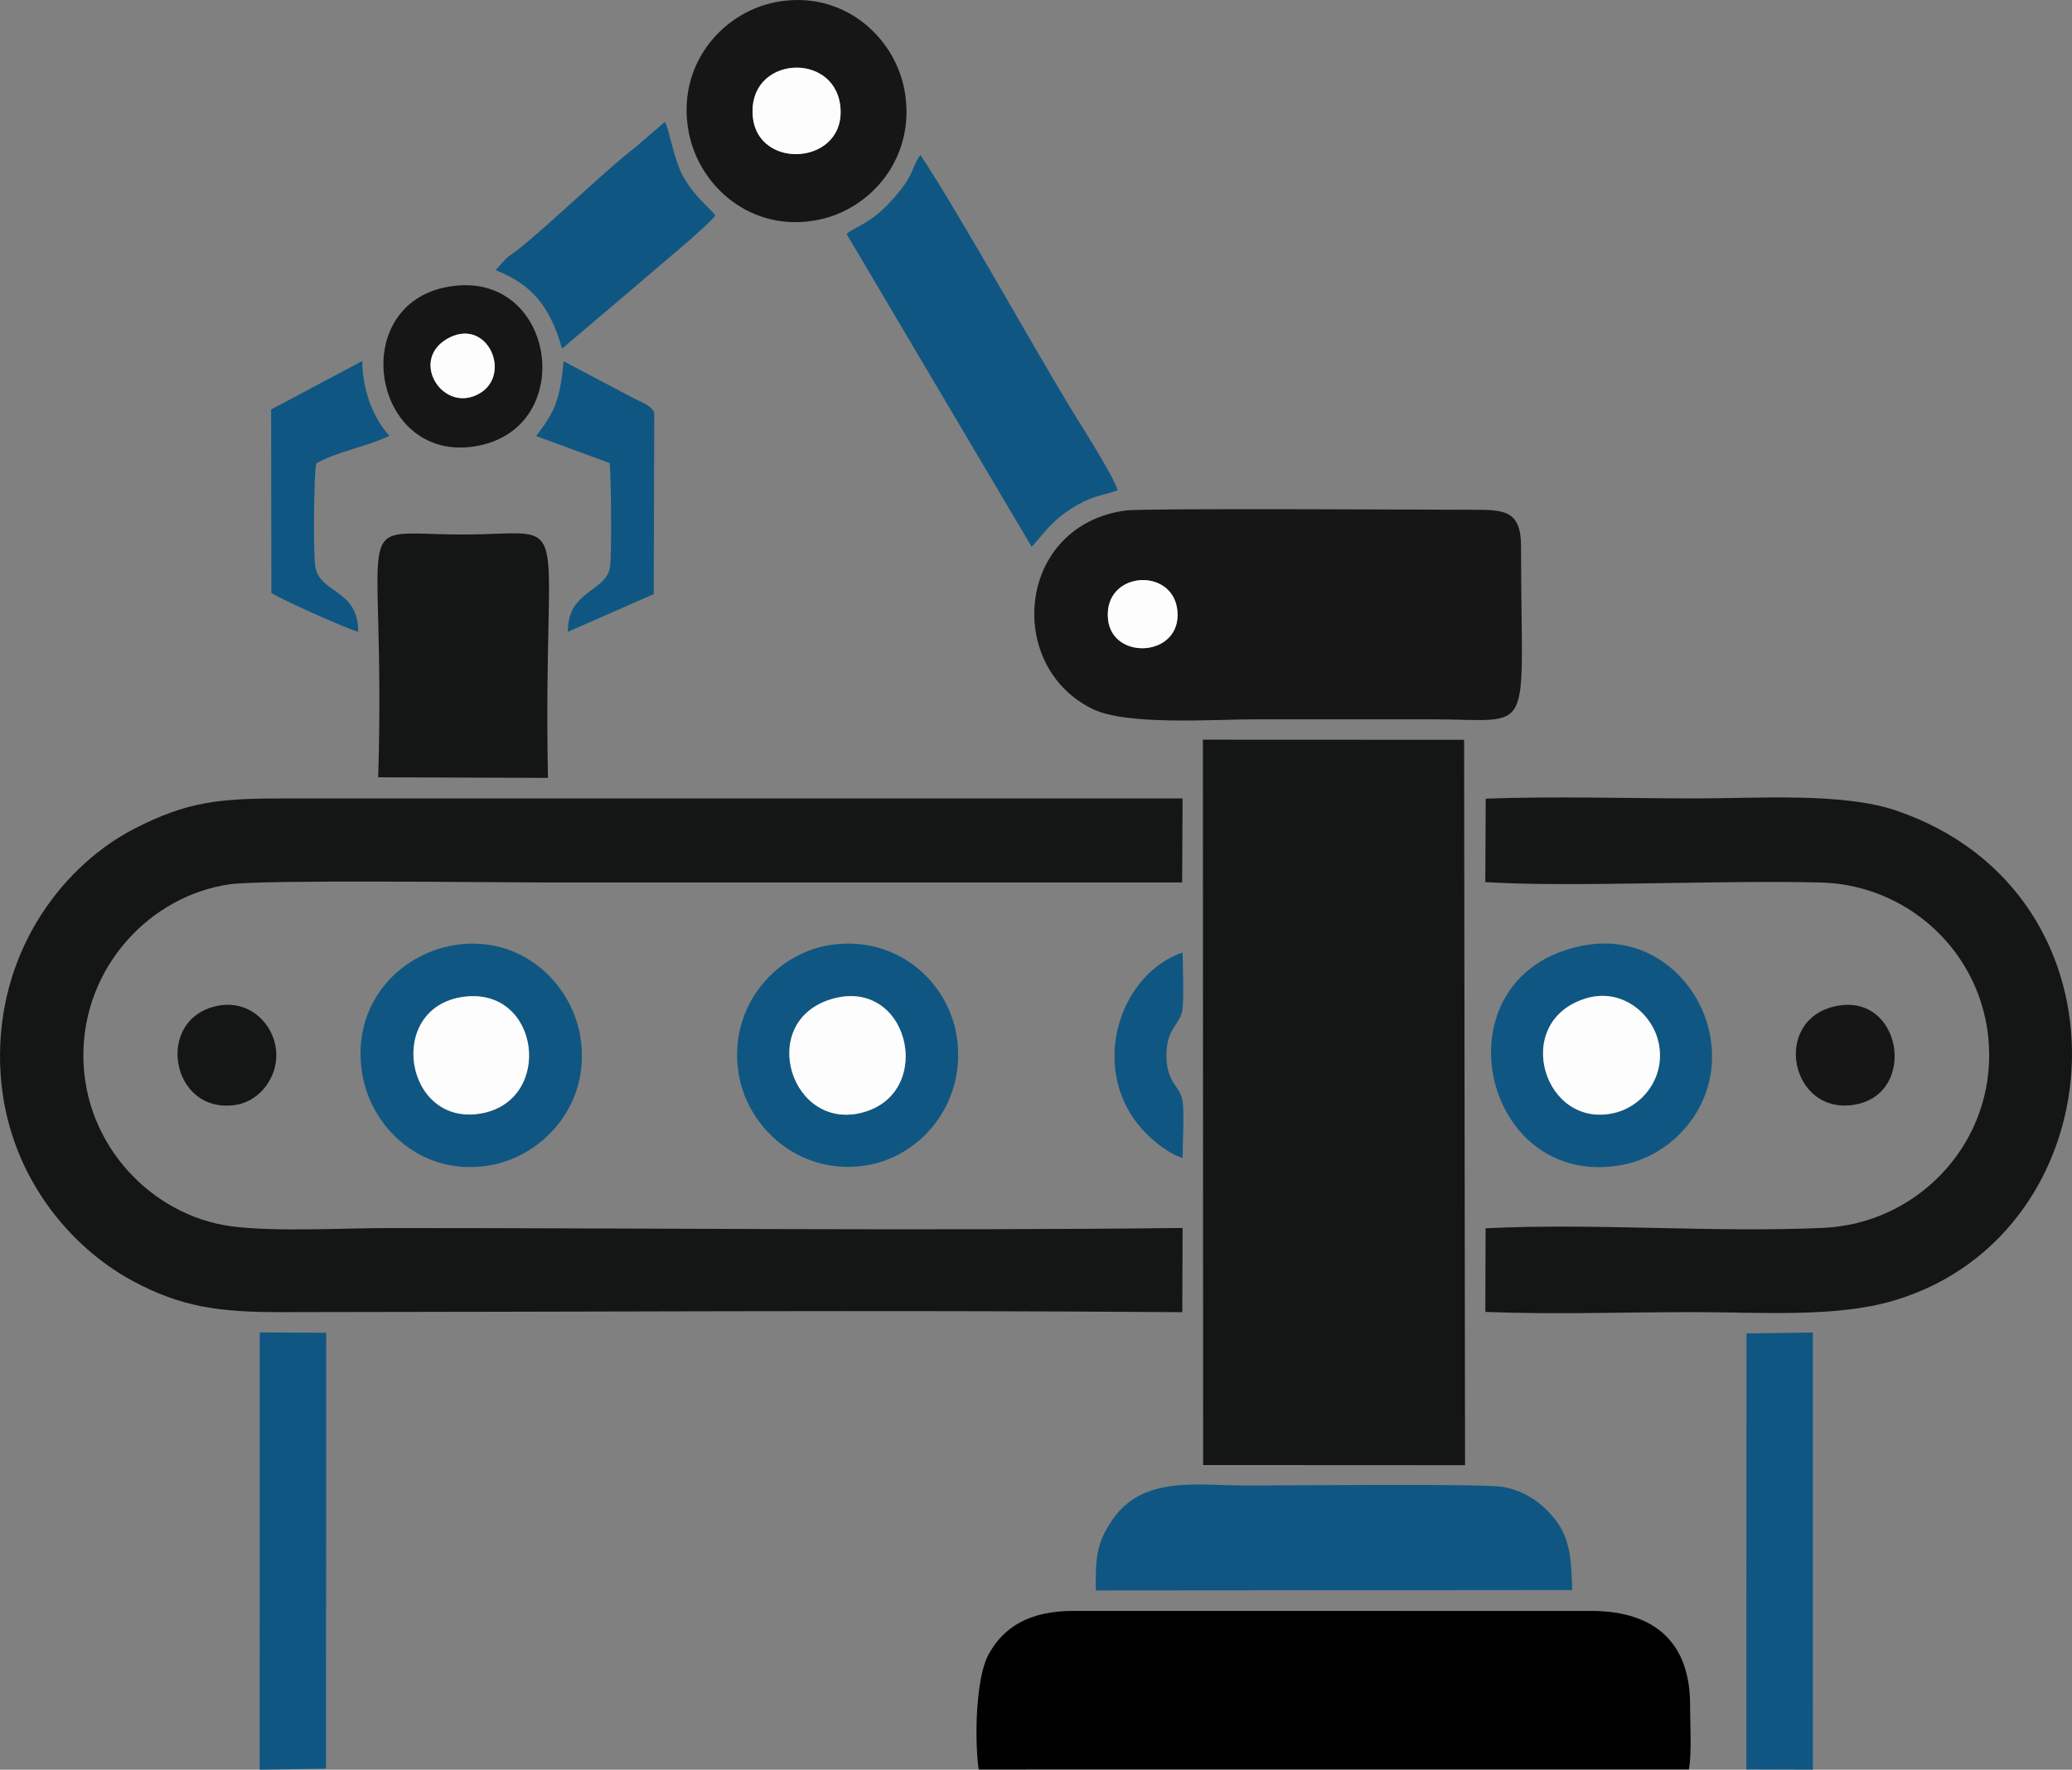
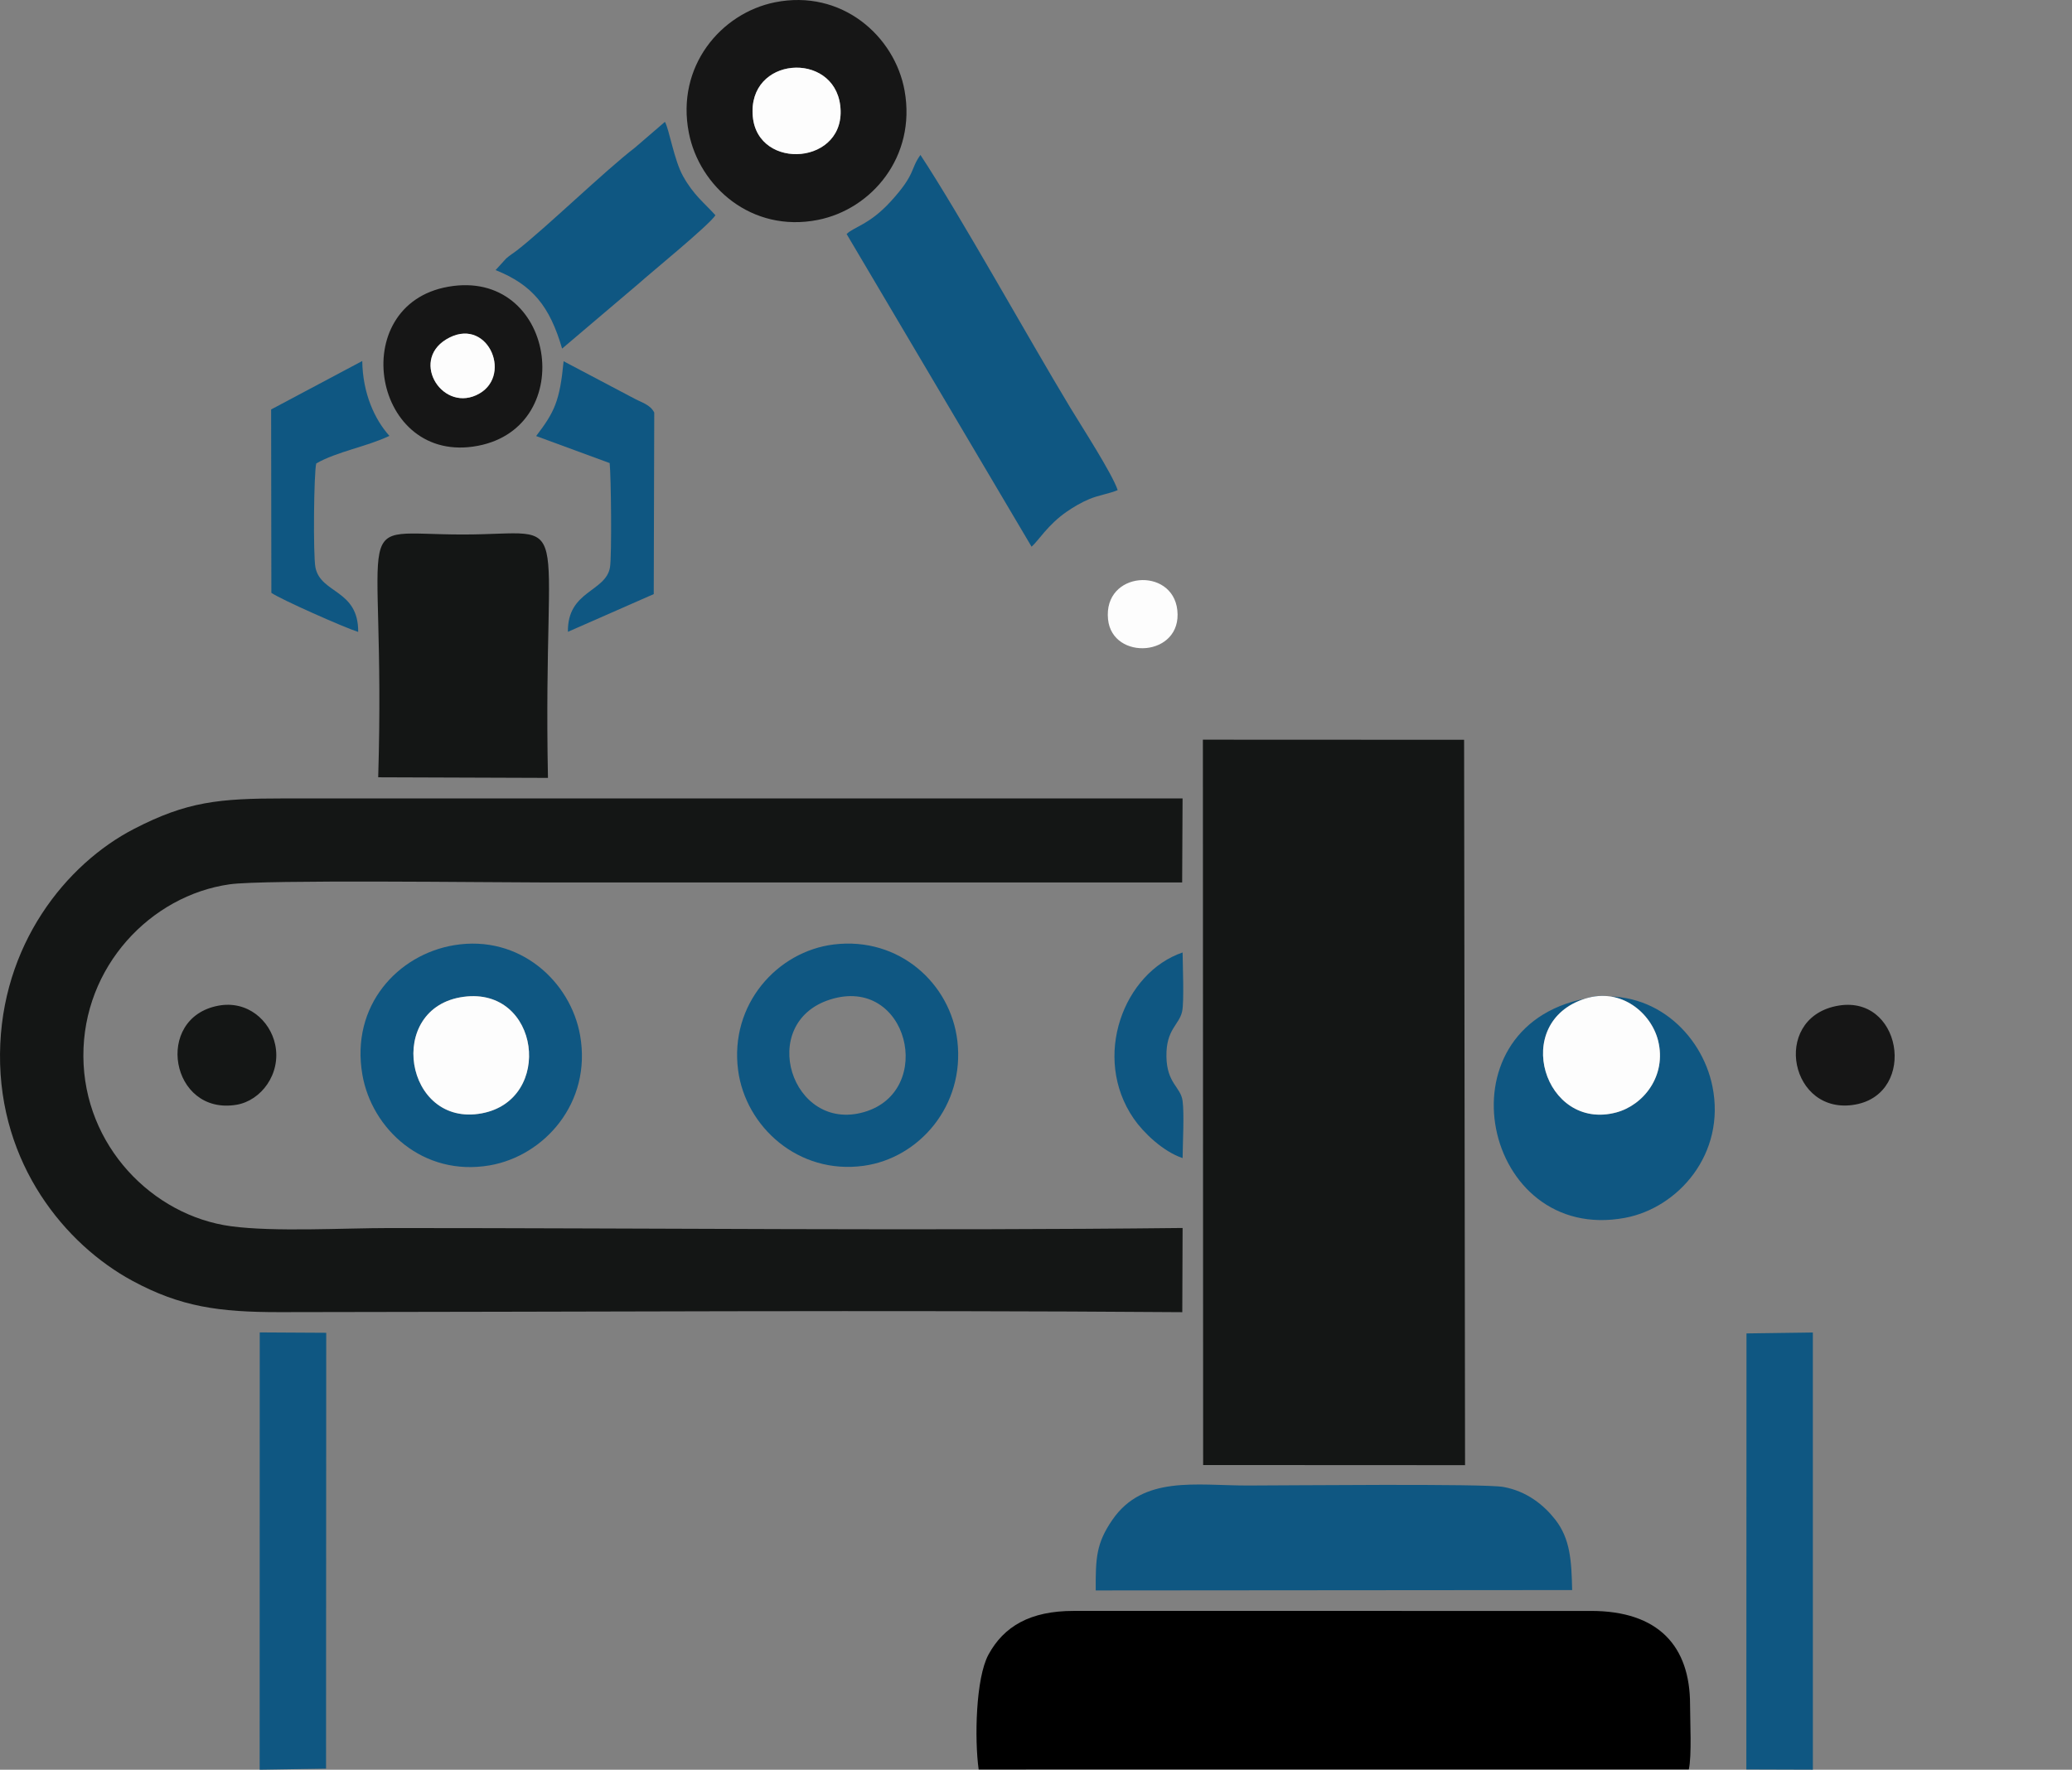
<svg xmlns="http://www.w3.org/2000/svg" xml:space="preserve" width="74.659mm" height="63.778mm" version="1.1" style="shape-rendering:geometricPrecision; text-rendering:geometricPrecision; image-rendering:optimizeQuality; fill-rule:evenodd; clip-rule:evenodd" viewBox="0 0 5955.16 5087.21">
  <rect x="0" y="0" width="5955.16" height="5087.21" fill="#808080" stroke="none" />
  <defs>
    <style type="text/css"> .fil1 {fill:black} .fil3 {fill:#0F5782} .fil0 {fill:#141615} .fil2 {fill:#161616} .fil4 {fill:#FDFDFD} </style>
  </defs>
  <g id="Слой_x0020_1">
    <g id="_2475892569104">
      <path class="fil0" d="M3398.03 3772l0.89 -242.04c-754.36,8.43 -1521.25,0.18 -2277.74,0.18 -132.93,0 -331.45,11.62 -456.74,-5.08 -226.07,-30.14 -423.52,-231.78 -424.83,-488.63 -1.32,-257.72 193.36,-462.36 420.7,-494.43 98.13,-13.84 752.71,-5.26 906.6,-5.26 610.25,0 1220.5,0.06 1830.74,0.06l1.18 -241.63 -2581.55 0c-189.61,-0.02 -279.99,9.25 -431.22,87.11 -196.88,101.37 -383.36,334.61 -386.02,647.4 -2.7,316.47 186.88,547.65 381.08,652.46 137.87,74.41 247.94,89.85 422.67,89.74 862.79,-0.53 1733.37,-6.36 2594.25,0.13z" />
      <polygon class="fil0" points="3457.95,4211.41 4210.72,4211.78 4208,2126.58 3457.23,2126.26 " />
-       <path class="fil0" d="M4268.94 2535.64c239.96,15.71 684.93,-6.4 965.25,1.29 264.55,7.26 481.11,221.83 482.95,492.73 1.85,271.99 -214.5,488.11 -476.15,499.96 -317.69,14.38 -654.11,-14.36 -971.2,1.24l-0.77 240.39c194.76,7.79 404.53,0.57 600.3,0.57 185.7,0 406.32,16.67 573.97,-33.19 650.49,-193.48 712.19,-1170.24 4.48,-1409.27 -153.03,-51.68 -399.52,-34.21 -571.7,-34.21 -198.55,0 -408.85,-6.67 -605.94,0.69l-1.2 239.8z" />
      <path class="fil1" d="M4853.77 5086.53c8.97,-38.68 3.63,-140.47 3.66,-186.19 0.12,-168.2 -90.87,-269.74 -285.25,-269.53l-1485.78 -0.04c-125.57,-0.26 -201.13,44.42 -245.33,125.45 -36.92,67.68 -40.38,244.18 -28.27,330.34l2040.96 -0.02z" />
-       <path class="fil2" d="M3184.62 1780.29c-14.05,-138.58 185.33,-151.92 199.13,-26.49 14.85,135 -186.9,147.06 -199.13,26.49zm51.73 -312.91c-313.77,41.36 -349.55,446.85 -96.65,570.42 99.45,48.59 345.76,29.9 473.49,29.9 166.58,0 333.16,0 499.75,0 305.01,0 258.69,64.45 258.72,-496.93 0.01,-105.08 -49.21,-105.61 -143.91,-105.43 -80.14,0.16 -937.66,-5.06 -991.4,2.03z" />
      <path class="fil3" d="M4518.52 4570.83c-1.81,-83.39 -5.08,-147.21 -48.81,-202.91 -32.31,-41.15 -80.8,-81.19 -148.86,-93.52 -55.98,-10.14 -629.29,-4.1 -734.67,-4.1 -148.9,0 -301.09,-29.54 -389.27,98.91 -46.09,67.15 -48.17,108.97 -47.68,202.72l1369.3 -1.11z" />
      <path class="fil0" d="M1086.99 2234.41l487.9 1.73c-15.7,-792.94 85.73,-699.66 -244.35,-699.66 -339.32,0 -220.11,-86.59 -243.55,697.93z" />
      <path class="fil3" d="M2433.26 672.74l531.6 898.81c19.32,-16.58 46.93,-63.62 101.89,-101.23 18.66,-12.77 40.26,-25.9 65.15,-36.17 26.31,-10.86 59.79,-15.94 80.47,-25.29 -16.25,-48.31 -104.08,-183.65 -137.18,-238.54 -120.96,-200.54 -315.81,-551.92 -429.73,-724.89 -29.99,41.25 -12.27,53.46 -85.25,133.46 -61.24,67.13 -105.46,72.79 -126.95,93.85z" />
      <path class="fil2" d="M2163.62 335.06c-15.94,-173.16 231.96,-189.32 251.25,-32.01 20.93,170.75 -236.71,190.02 -251.25,32.01zm63.3 -328.37c-153.95,31.07 -284.65,183.32 -247.14,374.95 30.24,154.52 179.97,288.18 370.78,250.53 154.9,-30.56 283.08,-181.93 249.39,-371.15 -28.01,-157.28 -180.93,-293.11 -373.03,-254.34z" />
      <polygon class="fil3" points="5019.19,5086.45 5210.37,5087.06 5210.31,3830.45 5019.6,3833.07 " />
      <polygon class="fil3" points="746.29,5087.21 937.07,5084.15 937.63,3831.25 746.54,3830.15 " />
-       <path class="fil3" d="M4556.28 2870.57c102.78,-32.35 189.57,41.23 209.36,121.14 25.01,100.98 -42.22,185.27 -120.38,206.12 -206.38,55.05 -304.92,-259.29 -88.98,-327.26zm-7.83 -152.17c-427.23,84.14 -294.12,705.82 113.66,630.37 153.19,-28.34 290.88,-183.96 251.82,-377.83 -30.65,-152.11 -174.07,-290.24 -365.47,-252.54z" />
+       <path class="fil3" d="M4556.28 2870.57c102.78,-32.35 189.57,41.23 209.36,121.14 25.01,100.98 -42.22,185.27 -120.38,206.12 -206.38,55.05 -304.92,-259.29 -88.98,-327.26zc-427.23,84.14 -294.12,705.82 113.66,630.37 153.19,-28.34 290.88,-183.96 251.82,-377.83 -30.65,-152.11 -174.07,-290.24 -365.47,-252.54z" />
      <path class="fil3" d="M1332.28 2865.48c219.68,-29.57 260.17,296.08 52.37,334.9 -221.93,41.47 -278.08,-304.52 -52.37,-334.9zm-27.09 -148.43c-161.11,26.75 -298.2,173.02 -263.66,372.35 27,155.8 174.05,293.61 365.82,260.61 156.42,-26.91 294.05,-179.37 259.96,-373.55 -27.18,-154.82 -173.78,-290.68 -362.12,-259.41z" />
      <path class="fil3" d="M2385.58 2873.36c224.21,-71.33 304.94,263.61 97.8,323.41 -208.83,60.3 -308.95,-256.24 -97.8,-323.41zm10.84 -158.38c-162.31,19.76 -299.8,172.17 -275.04,361.25 21.28,162.46 173,301.02 361.03,274.99 159.72,-22.1 290.92,-173.3 269.19,-358.97 -19.26,-164.58 -167.03,-300.16 -355.18,-277.27z" />
      <path class="fil3" d="M1424.37 776.4c105.85,42.33 155.67,103.85 191.17,225.69l221.28 -187.82c30.59,-27.85 202.31,-167.79 219.38,-195.57 -33.37,-36.94 -62.44,-57.62 -93.1,-112.4 -25.67,-45.86 -39.99,-135.66 -52.04,-156.06l-86.1 74.1c-87.33,67.19 -254.29,229.32 -339.18,295.43 -12.25,9.54 -19.29,12.88 -30.96,23.22l-30.47 33.41z" />
      <path class="fil2" d="M1292.43 970.11c113.39,-56.59 183.83,117.37 75.92,166.02 -102.46,46.21 -192.87,-107.64 -75.92,-166.02zm-4.17 -145.86c-296.53,52.27 -217.53,515.1 85.34,457.24 290.85,-55.56 221.47,-511.32 -85.34,-457.24z" />
      <path class="fil3" d="M779.24 1177.03l0.67 527.09c25.64,18.33 209.33,99.76 249.58,112.47 0.9,-122.75 -107.95,-109.44 -122.91,-185.59 -6.85,-34.84 -4.59,-271.47 2.33,-298.72 57.97,-33.73 147.84,-49.08 210.25,-79.4 -42.62,-47.44 -76.71,-122.51 -77.99,-215.16l-261.94 139.3z" />
      <path class="fil3" d="M1540.96 1253.47l211.23 77.66c4.24,37.36 6.41,266.65 1.04,299.29 -11.77,71.53 -122.81,66.9 -120.98,185.77l246.67 -108.38 1.46 -521.83c-11.91,-23.85 -37.86,-29.13 -61.54,-42.56l-198.95 -104.97c-11.14,115.02 -26.11,145.74 -78.94,215.01z" />
-       <path class="fil4" d="M2385.58 2873.36c-211.15,67.17 -111.03,383.72 97.8,323.41 207.14,-59.81 126.41,-394.74 -97.8,-323.41z" />
      <path class="fil4" d="M1332.28 2865.48c-225.71,30.38 -169.56,376.37 52.37,334.9 207.8,-38.82 167.31,-364.47 -52.37,-334.9z" />
      <path class="fil4" d="M4556.28 2870.57c-215.94,67.97 -117.41,382.31 88.98,327.26 78.16,-20.85 145.39,-105.14 120.38,-206.12 -19.79,-79.91 -106.57,-153.49 -209.36,-121.14z" />
      <path class="fil3" d="M3398.98 3329.07c0.22,-42.32 5.01,-126.96 -0.11,-164.58 -5.5,-40.36 -45.49,-50.13 -46.45,-127.96 -0.97,-78.3 36.67,-89.85 45.19,-129.13 6.03,-27.77 1.63,-134.16 1.32,-169.42 -169.28,57.5 -262.08,300.94 -140.49,477.63 27.74,40.31 84.43,94.79 140.55,113.46z" />
      <path class="fil2" d="M5275.74 2892.33c-185.55,39.64 -129.85,316.89 57.05,282.76 179.7,-32.82 132.52,-323.25 -57.05,-282.76z" />
      <path class="fil0" d="M627.53 2890.95c-186.27,34.94 -137.24,316.04 51.82,284.91 71.5,-11.77 129.09,-89.38 111.61,-172.81 -14.56,-69.44 -79.63,-127.82 -163.42,-112.1z" />
      <path class="fil4" d="M2163.62 335.06c14.54,158.01 272.18,138.74 251.25,-32.01 -19.29,-157.31 -267.19,-141.15 -251.25,32.01z" />
      <path class="fil4" d="M3184.62 1780.29c12.23,120.57 213.98,108.51 199.13,-26.49 -13.8,-125.43 -213.19,-112.09 -199.13,26.49z" />
      <path class="fil4" d="M1292.43 970.11c-116.95,58.38 -26.54,212.23 75.92,166.02 107.91,-48.66 37.47,-222.62 -75.92,-166.02z" />
    </g>
  </g>
</svg>